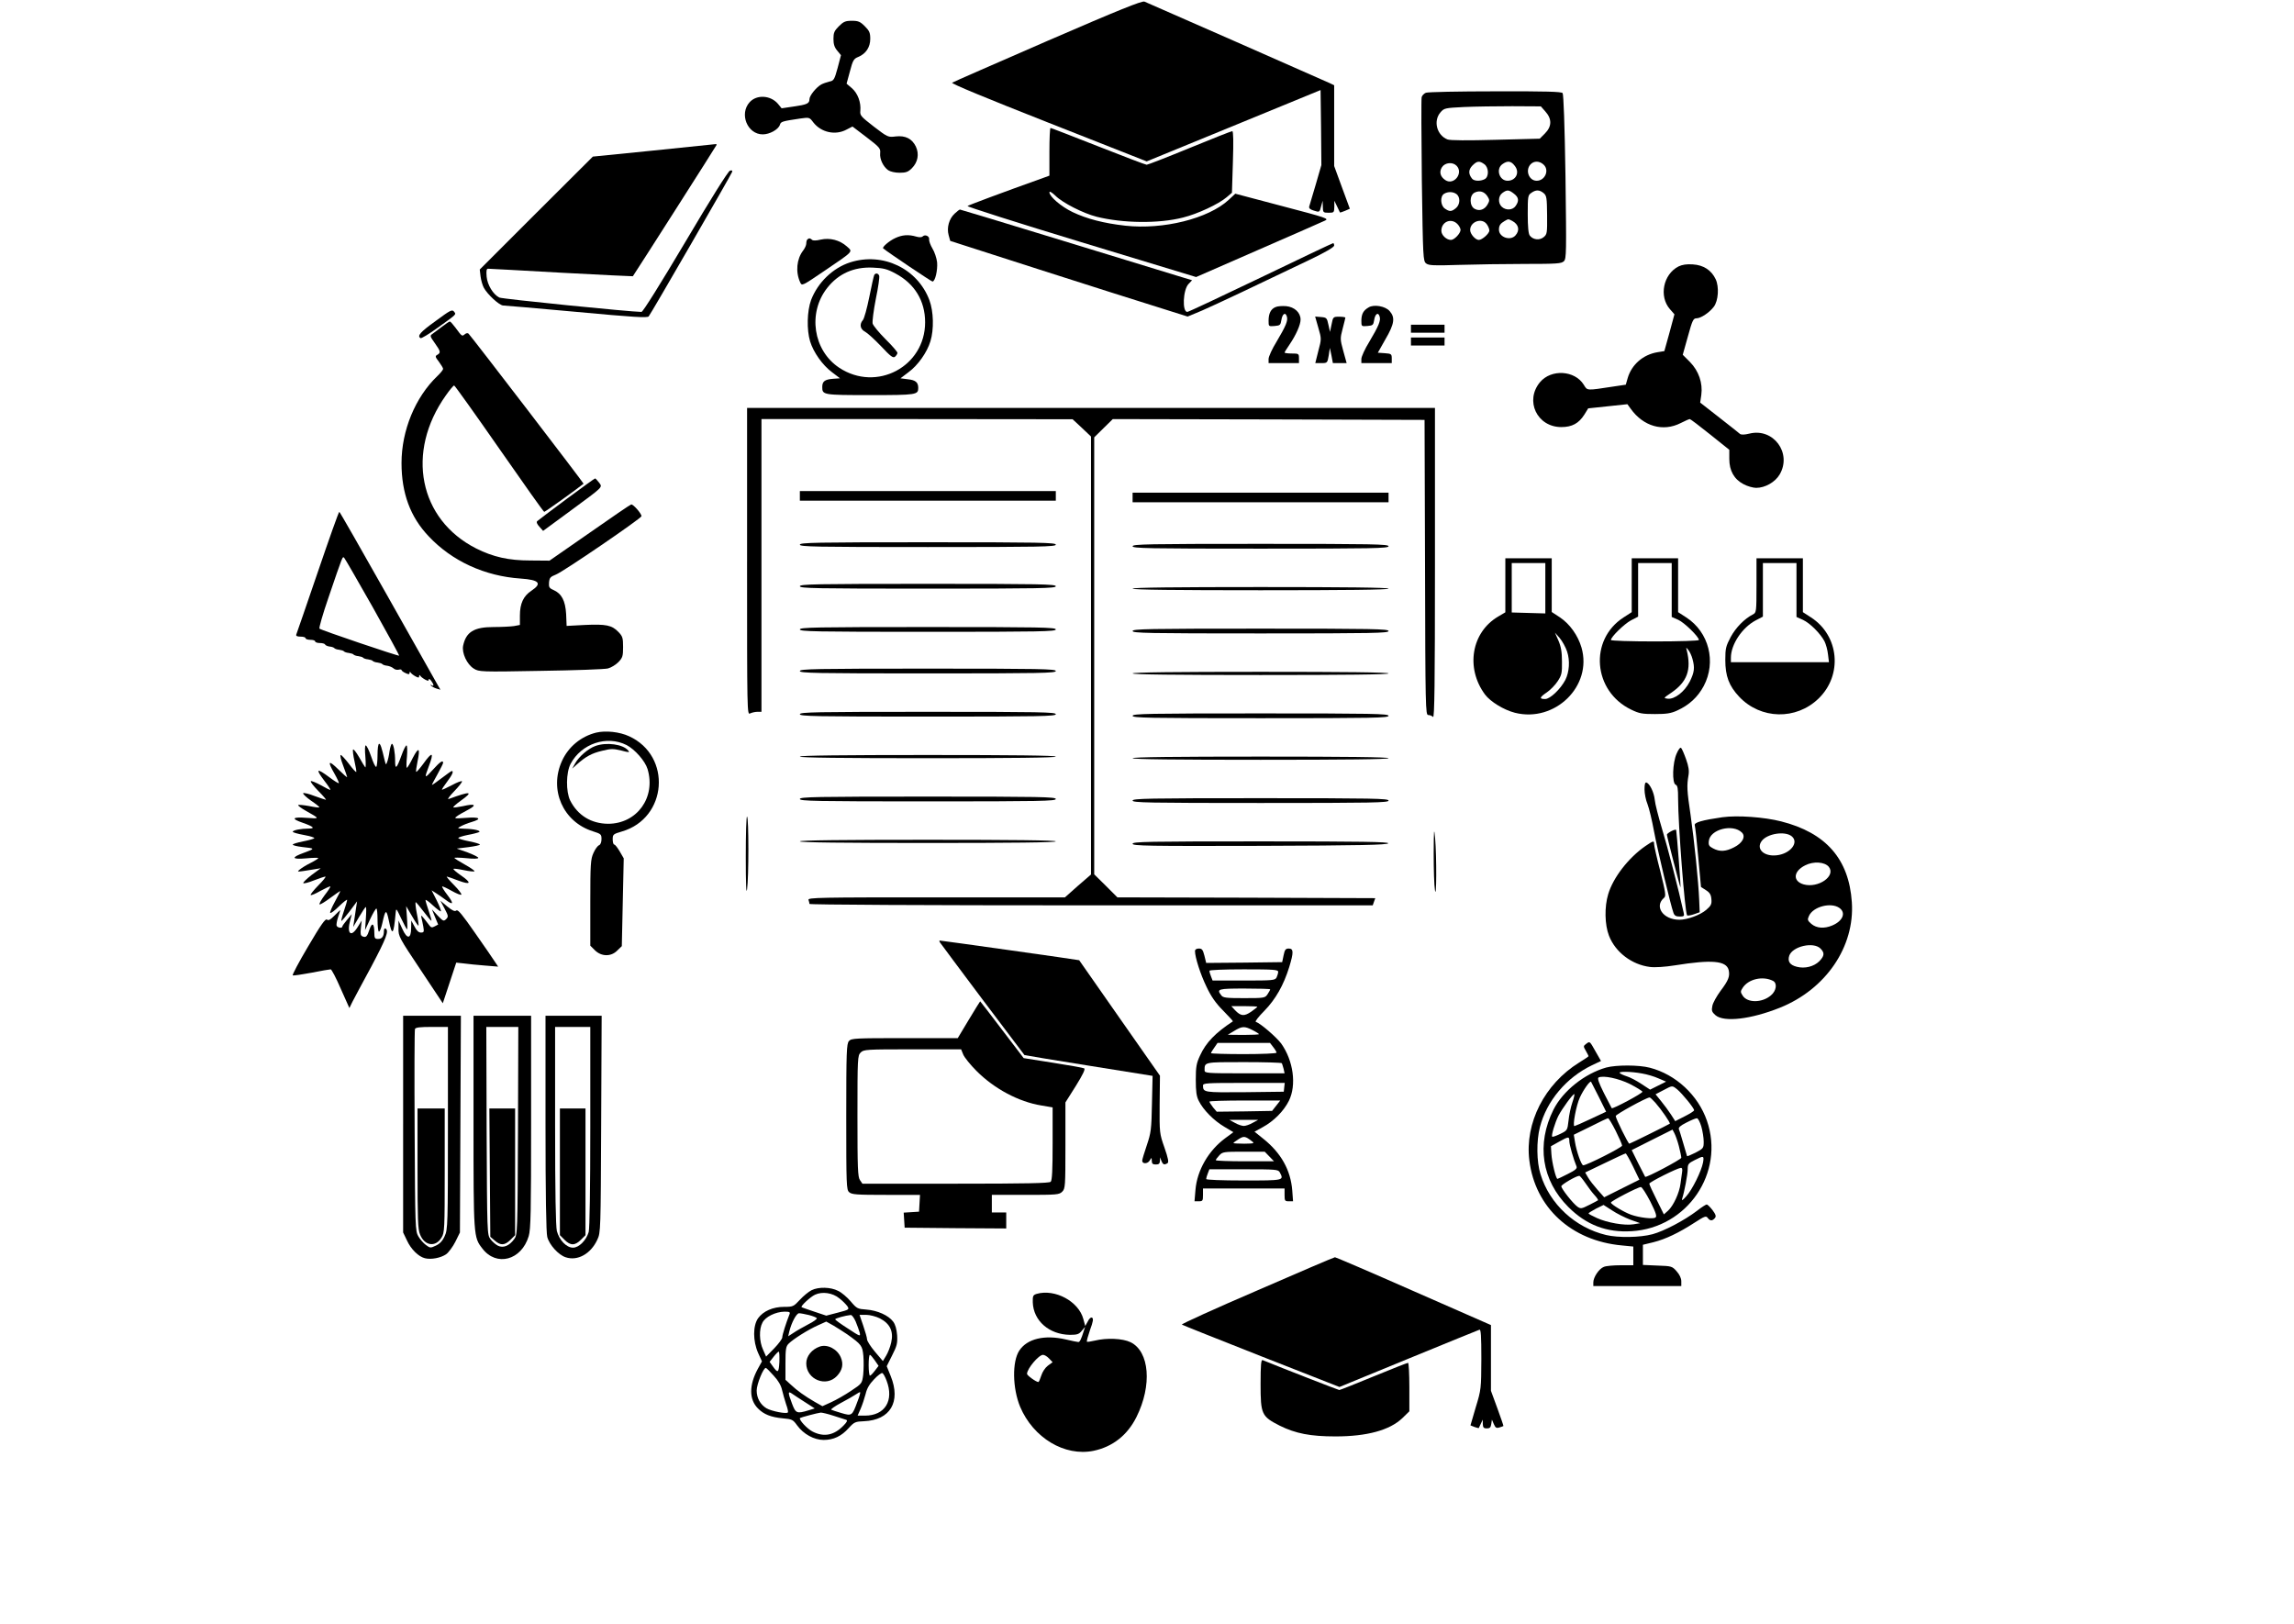
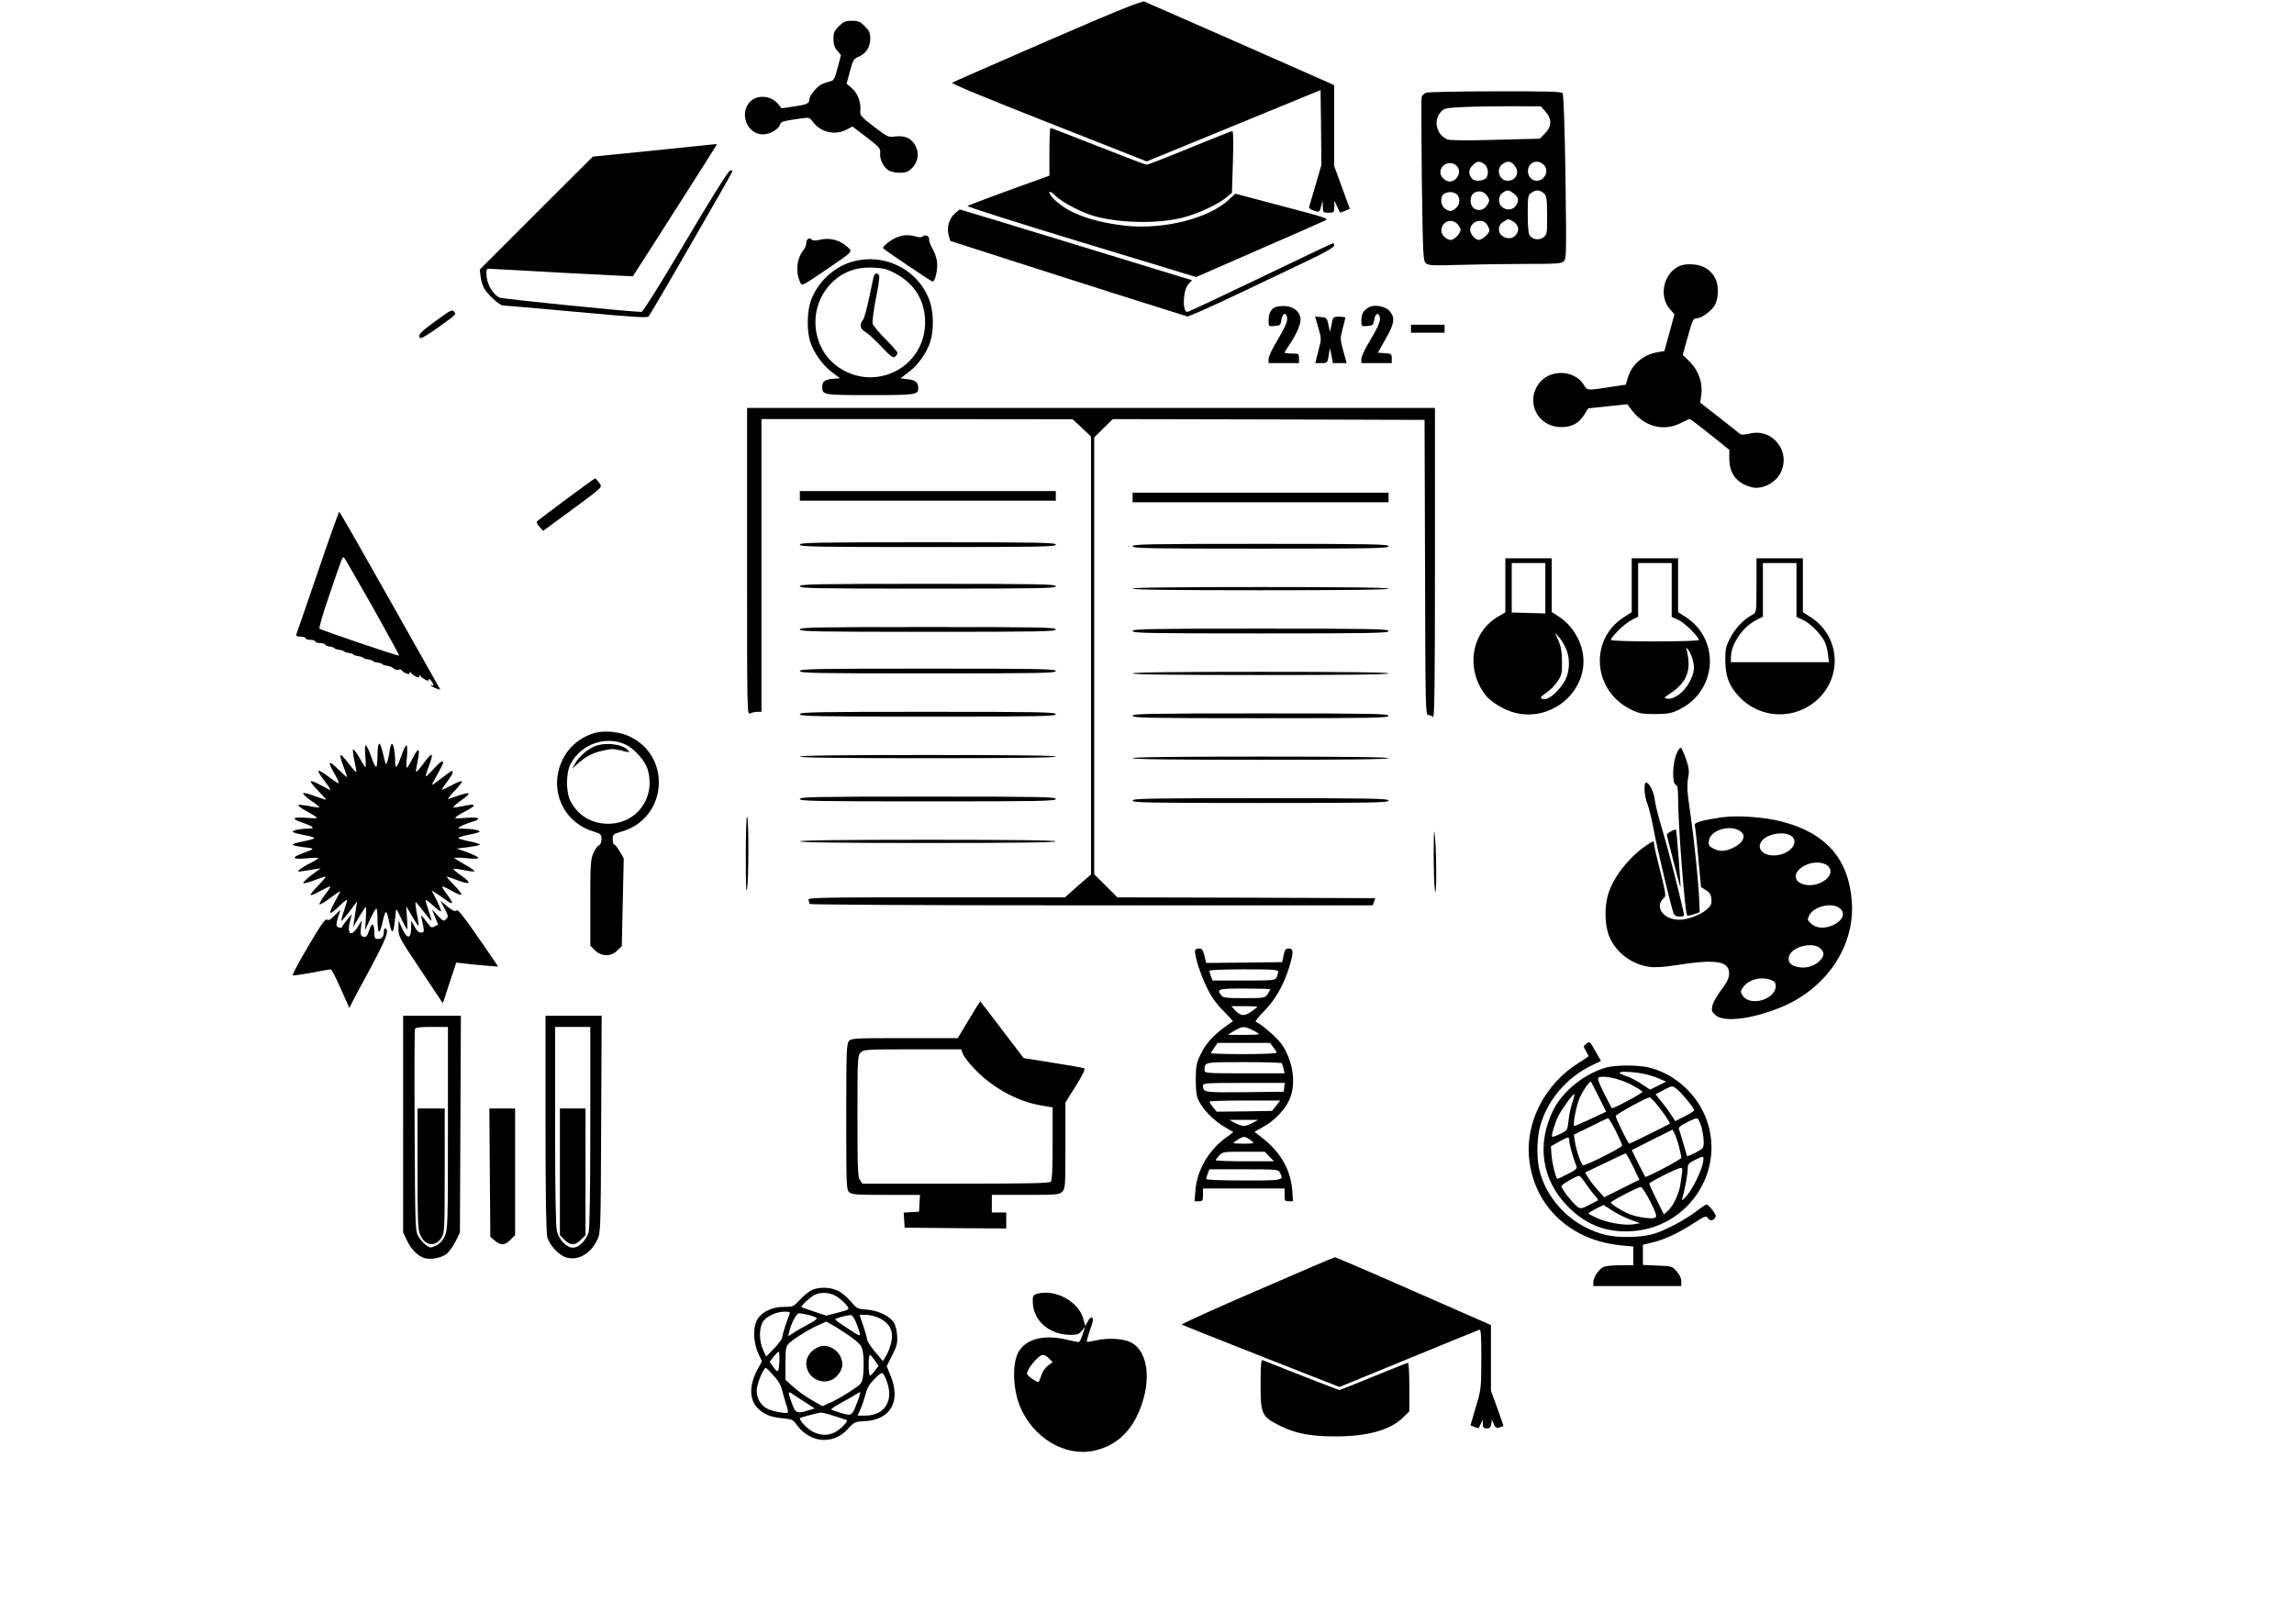
<svg xmlns="http://www.w3.org/2000/svg" version="1.0" width="1434pt" height="1015pt" viewBox="0 0 1434 1015" preserveAspectRatio="xMidYMid meet">
  <g transform="translate(0,1015) scale(0.1,-0.1)" fill="#000000" stroke="none">
    <path d="M6549 9895 c-321 -140 -590 -257 -597 -262 -9 -5 206 -94 602 -250 l614 -242 544 223 543 223 3 -235 2 -234 -35 -121 c-20 -67 -38 -129 -41 -138 -3 -11 6 -19 30 -26 34 -11 35 -10 44 26 l10 36 1 -37 c1 -36 2 -38 36 -38 34 0 35 1 36 38 l0 37 17 -35 c9 -19 17 -36 18 -38 1 -2 15 3 32 10 l30 13 -49 133 -49 134 0 252 0 253 -27 13 c-51 23 -1138 502 -1159 510 -15 6 -160 -52 -605 -245z" />
    <path d="M5244 9986 c-29 -29 -34 -41 -34 -79 0 -33 6 -53 24 -74 l23 -28 -21 -80 c-20 -73 -24 -80 -52 -85 -16 -4 -39 -12 -50 -18 -31 -17 -74 -70 -74 -92 0 -27 -15 -34 -99 -46 l-75 -11 -23 28 c-46 54 -133 59 -177 10 -66 -73 -14 -201 82 -201 43 0 97 30 107 59 6 21 13 23 127 40 57 8 58 8 82 -24 49 -63 138 -83 208 -45 l37 19 88 -67 c81 -62 88 -70 85 -99 -4 -37 19 -85 50 -107 13 -9 43 -16 71 -16 40 0 54 5 77 28 38 38 47 89 25 136 -24 49 -65 70 -126 63 -47 -6 -50 -5 -136 61 -81 63 -88 70 -85 99 5 53 -16 109 -52 141 l-34 29 21 77 c18 69 24 79 52 90 48 20 75 61 75 113 0 38 -5 50 -34 79 -29 29 -41 34 -81 34 -40 0 -52 -5 -81 -34z" />
    <path d="M8913 9570 c-12 -5 -23 -17 -26 -27 -3 -10 -2 -244 1 -521 7 -488 8 -504 27 -519 17 -13 48 -14 205 -9 102 3 287 6 412 6 201 0 229 2 244 17 16 16 16 53 10 528 -5 325 -12 515 -18 523 -8 9 -104 12 -422 11 -226 0 -421 -4 -433 -9z m748 -118 c41 -46 40 -93 -4 -137 l-32 -32 -275 -7 c-178 -5 -284 -4 -301 2 -67 26 -91 115 -45 169 23 27 28 28 148 34 67 3 203 5 301 5 l179 -1 29 -33z m-383 -328 c29 -20 31 -79 3 -94 -27 -14 -66 -13 -79 3 -24 30 -23 56 2 82 29 29 43 31 74 9z m191 -11 c33 -41 7 -93 -45 -93 -52 0 -75 74 -32 104 32 23 54 20 77 -11z m182 6 c35 -35 6 -99 -45 -99 -48 0 -73 64 -39 102 22 24 58 23 84 -3z m-546 -5 c45 -46 -17 -125 -70 -90 -32 21 -40 52 -21 81 19 29 66 34 91 9z m193 -191 c14 -22 14 -28 1 -51 -18 -32 -50 -44 -80 -28 -34 17 -35 85 -1 102 31 15 60 7 80 -23z m166 16 c30 -23 33 -45 10 -77 -18 -26 -60 -29 -86 -5 -25 23 -23 68 4 87 29 21 40 20 72 -5z m185 4 c19 -16 21 -29 22 -138 1 -113 0 -120 -22 -138 -26 -21 -66 -16 -86 10 -9 11 -13 56 -13 134 0 110 1 119 22 133 29 21 51 20 77 -1z m-545 -6 c26 -19 24 -67 -4 -89 -27 -22 -39 -22 -68 -2 -28 19 -31 78 -4 93 24 14 55 13 76 -2z m349 -168 c41 -22 49 -59 20 -91 -32 -36 -103 -11 -103 36 0 26 9 39 35 54 25 14 22 14 48 1z m-343 -19 c11 -11 20 -28 20 -37 0 -22 -39 -63 -60 -63 -28 0 -60 30 -60 57 0 57 61 82 100 43z m184 -2 c9 -12 16 -30 16 -39 0 -19 -45 -59 -66 -59 -21 0 -54 37 -54 62 0 53 74 79 104 36z" />
    <path d="M6560 9201 l0 -149 -27 -10 c-291 -104 -479 -175 -485 -180 -4 -4 316 -106 711 -226 l718 -218 389 170 c214 93 402 176 417 183 26 12 9 18 -266 90 l-295 78 -42 -39 c-127 -117 -409 -187 -645 -161 -135 15 -242 43 -330 85 -71 34 -145 97 -145 124 0 8 15 0 38 -22 44 -44 174 -110 257 -131 164 -41 389 -44 540 -5 90 22 223 84 273 127 l33 28 6 193 c4 126 3 192 -4 192 -6 0 -125 -47 -266 -105 -141 -58 -262 -105 -269 -105 -7 0 -143 52 -303 115 -160 63 -294 115 -298 115 -4 0 -7 -67 -7 -149z" />
    <path d="M4085 9209 l-379 -38 -354 -353 -353 -353 5 -43 c3 -23 12 -55 20 -70 22 -42 98 -112 122 -112 12 0 219 -18 460 -40 356 -33 440 -38 449 -28 13 14 512 879 521 902 4 10 0 13 -13 9 -11 -3 -119 -175 -278 -444 -158 -266 -266 -439 -275 -439 -64 0 -873 81 -889 90 -39 20 -74 79 -79 130 -3 38 -1 50 9 50 8 0 214 -11 459 -25 244 -13 445 -23 446 -22 28 41 524 819 524 822 0 3 -3 4 -7 4 -5 -1 -179 -19 -388 -40z" />
    <path d="M5968 8815 c-35 -32 -51 -88 -38 -135 l10 -36 557 -179 c307 -98 641 -205 743 -236 l184 -58 91 38 c87 38 337 156 668 315 101 48 157 81 157 91 0 8 -3 15 -6 15 -4 0 -208 -97 -453 -215 -246 -118 -452 -215 -459 -215 -33 0 -27 137 7 174 l23 24 -89 27 c-48 15 -373 114 -722 221 -349 107 -637 194 -640 194 -4 0 -18 -11 -33 -25z" />
    <path d="M5595 8661 c-37 -17 -83 -57 -74 -64 30 -25 301 -207 308 -207 17 0 33 71 29 120 -3 26 -16 65 -29 86 -13 22 -22 47 -21 57 4 20 -25 34 -40 19 -6 -6 -21 -7 -41 -1 -48 14 -88 11 -132 -10z" />
    <path d="M5047 8653 c-4 -3 -7 -15 -7 -26 0 -10 -9 -30 -20 -44 -40 -52 -48 -133 -18 -198 11 -24 12 -23 152 72 187 127 178 118 139 153 -44 39 -105 55 -163 42 -28 -7 -49 -7 -54 -1 -12 11 -20 11 -29 2z" />
    <path d="M5315 8510 c-109 -35 -203 -126 -245 -236 -25 -69 -28 -185 -6 -258 21 -69 78 -149 137 -193 l50 -38 -43 -3 c-52 -4 -68 -16 -68 -51 0 -50 4 -51 300 -51 289 0 300 2 300 45 0 35 -17 49 -65 54 l-46 6 50 38 c59 43 116 124 137 193 23 74 20 187 -6 257 -74 198 -291 302 -495 237z m283 -70 c120 -64 185 -171 185 -305 0 -277 -304 -438 -537 -284 -163 108 -198 343 -75 499 70 89 166 132 284 127 68 -3 89 -8 143 -37z" />
    <path d="M5465 8431 c-3 -6 -17 -67 -31 -138 -14 -70 -32 -135 -40 -144 -23 -26 -17 -57 14 -73 15 -8 60 -49 100 -91 60 -64 75 -75 87 -65 8 7 15 18 15 24 0 6 -33 45 -74 85 -41 41 -77 85 -81 98 -3 14 6 83 20 155 15 71 24 136 21 144 -6 16 -22 19 -31 5z" />
    <path d="M10492 8484 c-95 -49 -123 -187 -53 -267 l28 -32 -31 -115 -32 -115 -43 -7 c-90 -15 -161 -77 -186 -161 l-12 -42 -74 -11 c-177 -27 -165 -27 -189 11 -56 90 -203 99 -273 16 -97 -116 -19 -281 133 -281 67 0 109 23 144 78 l24 39 123 13 122 13 21 -29 c79 -110 202 -145 312 -89 27 14 53 25 57 25 4 0 61 -43 127 -96 l120 -96 0 -57 c0 -74 30 -127 89 -158 24 -13 60 -23 79 -23 56 0 119 36 147 84 78 134 -40 293 -190 255 -29 -7 -49 -8 -58 -2 -6 6 -65 52 -130 103 l-119 93 7 48 c10 74 -16 150 -71 206 l-45 45 32 114 c28 102 34 114 54 114 27 0 81 36 108 72 29 38 34 125 12 172 -27 57 -76 89 -143 93 -39 3 -67 -2 -90 -13z" />
    <path d="M7973 8230 c-29 -12 -43 -40 -43 -85 0 -36 0 -36 38 -33 34 3 37 6 42 37 6 39 25 52 34 23 9 -26 -6 -60 -64 -158 -28 -45 -50 -94 -50 -108 l0 -26 95 0 95 0 0 30 c0 29 -2 30 -45 30 -25 0 -45 3 -45 6 0 3 14 25 31 50 40 59 69 123 69 156 0 44 -38 79 -90 84 -25 2 -55 0 -67 -6z" />
    <path d="M8555 8228 c-33 -19 -44 -41 -45 -81 0 -38 0 -38 38 -35 34 3 37 6 42 37 6 39 25 52 34 23 9 -26 -6 -60 -64 -158 -28 -45 -50 -94 -50 -108 l0 -26 95 0 95 0 0 29 c0 28 -3 30 -44 33 l-43 3 48 85 c56 96 61 135 26 175 -26 31 -99 44 -132 23z" />
    <path d="M2723 8143 c-96 -69 -117 -93 -94 -107 5 -3 53 26 107 65 124 89 116 82 102 101 -12 15 -24 8 -115 -59z" />
    <path d="M8241 8101 c20 -69 20 -70 0 -145 l-19 -76 38 0 c37 0 38 1 46 48 l7 47 10 -47 9 -48 43 0 43 0 -21 76 c-20 73 -20 78 -4 139 9 35 17 66 17 69 0 3 -17 6 -38 6 -38 0 -39 -1 -48 -47 l-10 -48 -10 45 c-9 43 -12 45 -46 48 l-37 3 20 -70z" />
-     <path d="M2765 8109 c-22 -17 -49 -37 -60 -45 -19 -13 -18 -15 13 -59 37 -52 38 -60 16 -73 -15 -8 -14 -13 10 -44 14 -19 26 -39 26 -44 0 -6 -16 -26 -36 -45 -138 -132 -224 -340 -224 -544 0 -188 55 -337 169 -457 146 -156 352 -250 576 -265 116 -8 136 -30 67 -76 -50 -33 -72 -80 -72 -155 l0 -59 -37 -7 c-21 -3 -78 -6 -128 -6 -122 0 -172 -31 -190 -117 -9 -45 24 -117 67 -143 32 -20 41 -21 418 -14 212 3 401 10 420 15 20 5 49 23 65 39 27 28 30 38 30 95 0 57 -3 67 -29 94 -41 43 -78 50 -210 44 l-114 -6 -3 74 c-5 84 -28 128 -80 151 -26 11 -29 18 -27 47 3 29 8 35 43 49 45 17 535 352 535 365 0 17 -54 78 -65 73 -7 -2 -124 -82 -261 -178 l-249 -173 -120 1 c-136 0 -232 22 -338 75 -358 181 -442 602 -190 957 24 34 47 62 52 62 4 0 131 -178 282 -395 151 -217 277 -395 281 -395 6 0 203 141 246 176 3 2 -693 910 -719 938 -5 5 -15 4 -24 -4 -17 -14 -17 -14 -59 43 -15 20 -30 37 -34 37 -4 0 -25 -14 -47 -31z" />
    <path d="M8820 8095 l0 -25 105 0 105 0 0 25 0 25 -105 0 -105 0 0 -25z" />
-     <path d="M8820 8015 l0 -25 105 0 105 0 0 25 0 25 -105 0 -105 0 0 -25z" />
    <path d="M4670 6640 c0 -947 0 -961 19 -950 11 5 31 10 45 10 l26 0 0 915 0 915 973 0 972 -1 58 -54 57 -54 0 -1369 0 -1369 -82 -71 -81 -72 -805 0 c-729 0 -804 -1 -798 -16 3 -9 6 -20 6 -25 0 -5 698 -9 1760 -9 l1761 0 8 23 8 22 -806 3 -806 2 -72 72 -73 72 0 1366 0 1366 58 57 58 57 974 -2 975 -3 3 -922 c2 -880 3 -923 20 -923 10 0 23 -5 30 -12 9 -9 12 204 12 960 l0 972 -2150 0 -2150 0 0 -960z" />
    <path d="M3541 7030 c-95 -71 -178 -133 -183 -138 -6 -6 -1 -19 14 -35 l23 -26 170 125 c213 157 202 146 179 178 -11 14 -21 25 -24 25 -3 0 -83 -58 -179 -129z" />
    <path d="M5000 7050 l0 -30 800 0 800 0 0 30 0 30 -800 0 -800 0 0 -30z" />
    <path d="M7080 7040 l0 -30 800 0 800 0 0 30 0 30 -800 0 -800 0 0 -30z" />
    <path d="M1986 6572 c-71 -207 -131 -383 -134 -389 -3 -9 6 -13 27 -13 17 0 31 -4 31 -10 0 -5 14 -10 30 -10 17 0 30 -4 30 -10 0 -5 13 -10 29 -10 16 0 31 -4 33 -9 2 -5 14 -11 28 -13 14 -1 27 -6 30 -10 3 -4 17 -9 30 -10 14 -2 27 -6 30 -10 3 -4 17 -9 30 -10 14 -2 27 -6 30 -10 3 -4 17 -9 30 -10 14 -2 27 -6 30 -10 3 -4 17 -9 30 -10 14 -2 27 -6 30 -10 3 -4 17 -9 30 -10 14 -2 27 -6 30 -10 3 -4 17 -9 30 -10 14 -2 31 -9 39 -16 8 -8 22 -11 32 -9 11 3 19 2 19 -2 0 -4 11 -13 25 -19 19 -9 25 -9 25 1 0 8 3 9 8 1 4 -6 17 -16 30 -23 17 -9 22 -9 22 1 0 9 3 10 8 2 4 -6 17 -16 30 -23 17 -9 22 -9 22 1 0 6 7 3 15 -8 18 -24 19 -38 3 -28 -9 5 -10 4 -3 -3 6 -6 21 -14 34 -18 l24 -7 -19 33 c-11 19 -152 269 -314 557 -162 287 -296 522 -299 522 -4 0 -64 -170 -135 -378z m344 -218 c92 -164 167 -301 165 -303 -5 -4 -487 159 -498 169 -4 4 21 92 57 196 91 267 87 257 98 246 5 -5 85 -144 178 -308z" />
    <path d="M5000 6745 c0 -13 96 -15 800 -15 704 0 800 2 800 15 0 13 -96 15 -800 15 -704 0 -800 -2 -800 -15z" />
    <path d="M7080 6735 c0 -13 96 -15 800 -15 704 0 800 2 800 15 0 13 -96 15 -800 15 -704 0 -800 -2 -800 -15z" />
    <path d="M9410 6491 l0 -169 -44 -26 c-168 -98 -206 -322 -83 -488 34 -45 117 -96 187 -114 250 -63 486 167 416 408 -22 75 -72 146 -134 188 l-52 34 0 168 0 168 -145 0 -145 0 0 -169z m250 -18 l0 -158 -105 3 -105 3 0 155 0 154 105 0 105 0 0 -157z m136 -396 c19 -57 14 -128 -11 -178 -31 -58 -95 -119 -126 -119 -39 0 -36 10 11 42 22 15 52 46 67 69 25 38 28 51 27 123 0 60 -6 94 -22 131 l-22 50 30 -34 c16 -19 37 -57 46 -84z" />
    <path d="M10200 6492 l0 -169 -51 -33 c-217 -140 -191 -461 47 -576 51 -25 70 -28 149 -28 72 0 100 4 139 22 75 34 129 84 166 153 80 151 33 337 -109 429 l-51 33 0 169 0 168 -145 0 -145 0 0 -168z m250 -30 l0 -169 41 -18 c38 -17 129 -106 129 -126 0 -5 -121 -9 -275 -9 -151 0 -275 4 -275 9 0 19 82 99 124 122 l46 24 0 167 0 168 105 0 105 0 0 -168z m130 -432 c15 -55 12 -82 -17 -141 -33 -64 -95 -112 -138 -107 -28 3 -27 4 22 37 100 68 127 144 97 266 -5 20 -5 20 11 0 8 -10 20 -35 25 -55z" />
    <path d="M10980 6490 c0 -165 -1 -170 -22 -181 -53 -27 -107 -82 -139 -141 -30 -57 -34 -71 -34 -143 0 -102 23 -163 87 -231 134 -142 356 -147 496 -11 152 147 129 393 -47 507 l-51 33 0 169 0 168 -145 0 -145 0 0 -170z m250 -28 l0 -169 40 -18 c44 -20 109 -85 135 -134 9 -18 19 -54 22 -82 l6 -49 -307 0 -306 0 0 28 c0 83 70 188 154 233 l46 24 0 167 0 168 105 0 105 0 0 -168z" />
    <path d="M5000 6485 c0 -13 96 -15 800 -15 704 0 800 2 800 15 0 13 -96 15 -800 15 -704 0 -800 -2 -800 -15z" />
    <path d="M7080 6470 c0 -7 273 -10 800 -10 527 0 800 3 800 10 0 7 -273 10 -800 10 -527 0 -800 -3 -800 -10z" />
    <path d="M5000 6215 c0 -13 96 -15 800 -15 704 0 800 2 800 15 0 13 -96 15 -800 15 -704 0 -800 -2 -800 -15z" />
    <path d="M7080 6205 c0 -13 96 -15 800 -15 704 0 800 2 800 15 0 13 -96 15 -800 15 -704 0 -800 -2 -800 -15z" />
    <path d="M5000 5955 c0 -13 96 -15 800 -15 704 0 800 2 800 15 0 13 -96 15 -800 15 -704 0 -800 -2 -800 -15z" />
    <path d="M7080 5940 c0 -7 273 -10 800 -10 527 0 800 3 800 10 0 7 -273 10 -800 10 -527 0 -800 -3 -800 -10z" />
    <path d="M5000 5685 c0 -13 96 -15 800 -15 704 0 800 2 800 15 0 13 -96 15 -800 15 -704 0 -800 -2 -800 -15z" />
    <path d="M7080 5675 c0 -13 96 -15 800 -15 704 0 800 2 800 15 0 13 -96 15 -800 15 -704 0 -800 -2 -800 -15z" />
    <path d="M3727 5570 c-96 -24 -174 -89 -214 -177 -82 -180 6 -381 193 -440 51 -16 54 -19 54 -49 0 -19 -6 -34 -15 -38 -9 -3 -25 -25 -35 -48 -18 -39 -20 -68 -20 -311 l0 -269 29 -29 c41 -40 101 -41 140 -1 l28 27 6 275 6 274 -25 43 c-14 24 -29 43 -34 43 -6 0 -10 15 -10 33 0 30 3 33 58 49 284 83 313 472 45 595 -60 28 -147 37 -206 23z m190 -78 c52 -27 116 -100 131 -150 53 -177 -66 -342 -247 -342 -106 1 -190 53 -237 146 -27 56 -26 174 3 229 67 126 226 180 350 117z" />
    <path d="M3721 5486 c-44 -16 -101 -65 -125 -107 l-19 -34 29 26 c55 49 93 70 157 85 56 14 70 14 120 2 50 -13 55 -13 44 0 -32 39 -136 54 -206 28z" />
    <path d="M2360 5431 c0 -39 -4 -72 -8 -75 -5 -3 -19 26 -32 65 -13 38 -28 69 -34 69 -5 0 -6 -29 -2 -72 3 -39 3 -69 -1 -65 -3 4 -21 32 -38 63 -18 31 -35 53 -38 48 -3 -5 1 -38 9 -73 8 -35 13 -65 11 -67 -2 -3 -23 20 -46 51 -23 30 -46 55 -51 55 -6 0 1 -30 15 -66 14 -37 25 -69 25 -72 0 -4 -25 18 -55 48 -62 61 -70 53 -24 -27 17 -30 29 -56 27 -59 -3 -2 -29 14 -58 36 -82 61 -90 55 -31 -23 22 -28 38 -53 36 -55 -1 -2 -28 11 -59 29 -32 17 -60 29 -63 25 -4 -4 18 -31 47 -61 30 -30 51 -55 47 -55 -3 0 -36 11 -72 24 -35 14 -67 21 -70 17 -2 -5 20 -26 50 -47 30 -20 53 -39 51 -41 -2 -3 -32 1 -65 8 -34 6 -64 9 -67 6 -3 -3 18 -19 48 -36 89 -50 89 -50 6 -44 -92 7 -101 -5 -25 -31 68 -24 80 -36 35 -36 -46 0 -98 -10 -98 -20 0 -4 31 -13 70 -20 38 -7 67 -16 65 -20 -3 -4 -34 -13 -70 -20 -36 -7 -65 -16 -65 -20 0 -5 26 -11 58 -15 83 -9 83 -10 15 -35 -86 -31 -81 -44 12 -36 41 4 75 4 75 2 0 -3 -21 -17 -47 -30 -27 -13 -57 -32 -68 -41 -22 -18 -24 -18 93 1 l37 6 -57 -42 c-31 -24 -55 -47 -52 -51 2 -4 32 3 66 17 34 13 66 24 72 24 6 0 -14 -25 -44 -55 -29 -30 -51 -57 -48 -60 3 -4 31 8 62 26 32 17 59 30 61 27 2 -2 -14 -27 -36 -55 -21 -29 -36 -54 -31 -57 4 -2 34 16 66 40 33 24 61 44 63 44 2 0 -13 -29 -33 -66 -20 -36 -33 -68 -30 -71 4 -4 29 15 56 42 28 27 50 44 50 39 0 -6 -9 -37 -20 -69 -11 -32 -18 -60 -16 -62 2 -2 25 25 51 59 l47 63 -6 -40 c-3 -22 -9 -58 -12 -80 l-6 -40 37 63 c20 34 39 62 42 62 3 0 3 -33 0 -72 l-5 -73 31 67 c18 38 35 68 40 68 4 0 7 -31 7 -69 0 -39 4 -72 8 -75 5 -3 15 20 22 52 19 87 25 91 40 20 21 -104 31 -94 43 42 3 35 3 35 35 -32 18 -38 34 -68 37 -68 2 0 2 33 -1 73 l-5 72 37 -63 c20 -35 38 -61 40 -59 2 2 -2 36 -10 75 -8 40 -11 72 -7 72 3 -1 26 -28 50 -60 25 -33 46 -58 48 -56 2 1 -6 29 -17 61 -11 32 -20 62 -20 68 0 5 21 -9 46 -33 25 -23 48 -40 50 -37 3 3 -9 33 -26 68 l-32 63 28 -18 c16 -10 44 -30 62 -43 47 -35 50 -22 8 33 -20 26 -34 49 -32 52 3 2 29 -10 59 -27 30 -17 57 -28 61 -24 3 4 -17 31 -46 60 -29 29 -49 53 -45 53 3 0 36 -11 72 -25 80 -30 86 -15 14 34 -27 19 -47 36 -44 39 2 3 32 -1 65 -8 33 -7 63 -10 66 -7 3 3 -24 22 -60 42 -36 20 -66 39 -66 42 0 2 34 2 75 -2 45 -5 75 -4 75 2 0 5 -30 20 -67 34 l-68 24 73 9 c39 5 72 12 72 16 0 4 -29 13 -65 20 -36 7 -67 16 -70 20 -3 4 23 13 58 20 34 6 66 15 72 18 14 9 -32 20 -90 21 -48 2 -49 2 -25 15 14 8 44 20 68 27 68 20 51 33 -35 26 -71 -5 -76 -4 -58 9 11 9 43 27 70 41 59 31 45 41 -32 23 -30 -6 -57 -10 -59 -7 -3 2 18 21 46 41 83 59 64 62 -75 11 -11 -5 4 17 34 48 30 31 52 59 49 63 -4 3 -33 -8 -64 -25 -32 -17 -59 -29 -61 -28 -2 2 13 25 32 50 32 42 43 67 29 67 -3 0 -32 -21 -65 -46 -32 -25 -59 -43 -59 -41 0 3 16 33 35 67 19 34 35 66 35 71 0 20 -20 6 -64 -43 -52 -58 -55 -56 -26 20 35 91 23 97 -34 17 -22 -30 -42 -53 -44 -50 -3 2 1 31 8 64 18 86 8 95 -29 24 -17 -35 -34 -63 -38 -63 -3 0 -3 32 1 70 3 39 2 70 -3 70 -5 0 -19 -28 -31 -62 -30 -83 -40 -92 -40 -36 0 55 -10 108 -20 108 -4 0 -11 -21 -15 -46 -3 -26 -10 -56 -15 -68 -7 -19 -8 -19 -15 9 -20 86 -27 105 -35 105 -6 0 -10 -31 -10 -69z" />
    <path d="M10481 5439 c-26 -56 -30 -186 -6 -195 12 -5 15 -24 15 -88 0 -160 42 -705 56 -728 2 -4 21 -1 42 6 l37 13 -3 74 c-5 121 -31 373 -54 534 -23 154 -24 183 -13 248 5 28 1 55 -15 100 -12 34 -26 66 -31 71 -5 6 -17 -9 -28 -35z" />
    <path d="M5000 5420 c0 -7 273 -10 800 -10 527 0 800 3 800 10 0 7 -273 10 -800 10 -527 0 -800 -3 -800 -10z" />
    <path d="M7080 5410 c0 -7 273 -10 800 -10 527 0 800 3 800 10 0 7 -273 10 -800 10 -527 0 -800 -3 -800 -10z" />
    <path d="M10280 5215 c0 -25 8 -67 19 -93 10 -26 28 -101 40 -167 22 -117 105 -467 122 -512 6 -17 16 -23 39 -23 26 0 30 3 25 23 -29 134 -103 420 -136 527 -22 74 -43 155 -45 180 -5 47 -31 101 -52 108 -8 2 -12 -10 -12 -43z" />
    <path d="M5000 5155 c0 -13 96 -15 800 -15 704 0 800 2 800 15 0 13 -96 15 -800 15 -704 0 -800 -2 -800 -15z" />
    <path d="M7080 5145 c0 -13 96 -15 800 -15 704 0 800 2 800 15 0 13 -96 15 -800 15 -704 0 -800 -2 -800 -15z" />
    <path d="M4662 4793 c0 -169 3 -239 8 -203 11 74 11 448 0 455 -5 3 -8 -111 -8 -252z" />
    <path d="M10767 5041 c-125 -18 -178 -33 -173 -50 3 -9 13 -99 22 -201 l17 -185 31 -20 c24 -15 32 -29 34 -56 3 -31 -2 -41 -32 -67 -37 -32 -118 -62 -168 -62 -102 0 -160 84 -95 138 12 10 8 35 -24 164 -22 84 -39 160 -39 170 0 24 -4 23 -54 -11 -106 -73 -202 -197 -233 -301 -24 -79 -22 -191 5 -260 40 -103 143 -181 256 -195 30 -4 94 0 156 10 231 37 321 29 336 -29 9 -39 -1 -65 -51 -131 -24 -33 -48 -75 -51 -94 -6 -29 -3 -38 20 -58 53 -45 222 -25 402 47 287 115 469 381 450 660 -18 270 -162 434 -442 505 -106 27 -273 39 -367 26z m122 -96 c25 -25 3 -66 -49 -92 -52 -27 -90 -29 -131 -7 -25 13 -30 20 -27 46 7 73 150 110 207 53z m311 -23 c48 -39 -9 -110 -94 -119 -80 -9 -131 40 -93 90 35 46 145 63 187 29z m232 -191 c46 -58 -66 -135 -157 -110 -70 20 -65 82 9 119 52 27 122 22 148 -9z m66 -257 c43 -30 22 -82 -45 -110 -50 -21 -98 -17 -130 10 -24 21 -26 26 -15 50 26 58 137 87 190 50z m-118 -254 c27 -27 25 -46 -8 -80 -34 -33 -90 -47 -140 -34 -44 11 -59 34 -47 70 21 58 151 88 195 44z m-297 -202 c28 -14 22 -62 -13 -91 -55 -47 -146 -48 -176 -2 -15 23 -15 27 0 50 36 55 126 75 189 43z" />
    <path d="M8962 4815 c0 -99 3 -202 8 -230 10 -67 11 208 1 325 -7 72 -8 57 -9 -95z" />
    <path d="M10448 4954 c-16 -8 -28 -18 -28 -22 0 -11 83 -332 85 -330 3 4 -24 349 -27 359 -2 4 -15 1 -30 -7z" />
    <path d="M5000 4890 c0 -7 273 -10 800 -10 527 0 800 3 800 10 0 7 -273 10 -800 10 -527 0 -800 -3 -800 -10z" />
-     <path d="M7080 4875 c0 -13 93 -15 797 -13 626 2 797 6 801 16 3 9 -161 12 -797 12 -707 0 -801 -2 -801 -15z" />
    <path d="M2779 4470 c24 -46 25 -50 10 -66 -16 -15 -19 -13 -53 22 l-36 39 19 -47 20 -48 -21 -11 c-18 -10 -24 -8 -35 7 -46 61 -54 69 -49 49 3 -11 8 -37 12 -57 6 -34 4 -38 -15 -38 -14 0 -27 12 -40 38 l-20 37 -1 -46 c0 -70 -25 -73 -55 -6 l-24 52 0 -50 c-1 -48 5 -59 138 -258 l139 -209 42 127 42 127 47 -5 c25 -4 84 -9 130 -13 l85 -7 -20 30 c-10 16 -66 97 -124 180 -79 114 -108 149 -117 141 -10 -8 -25 -1 -57 25 l-43 36 26 -49z" />
    <path d="M2090 4425 c-25 -25 -37 -32 -46 -24 -10 8 -38 -32 -118 -168 -58 -98 -101 -179 -96 -181 5 -2 59 6 118 17 60 12 113 21 119 21 6 0 34 -54 63 -121 l54 -121 19 39 c11 21 64 121 119 222 93 176 111 222 88 236 -5 3 -10 -3 -10 -14 0 -35 -12 -51 -36 -51 -21 0 -24 5 -24 38 0 59 -14 69 -30 22 -15 -46 -22 -53 -44 -44 -12 5 -14 16 -10 52 l5 47 -26 -42 c-42 -67 -69 -39 -45 47 l9 35 -29 -35 c-16 -19 -30 -38 -30 -42 0 -13 -30 -9 -36 5 -2 7 2 32 10 55 8 23 14 42 13 42 -2 0 -18 -16 -37 -35z" />
-     <path d="M5876 4258 c4 -7 125 -168 267 -358 143 -190 261 -346 261 -346 1 -1 181 -31 401 -66 l400 -64 -4 -174 c-3 -160 -6 -182 -32 -259 -16 -47 -29 -90 -29 -97 0 -22 34 -21 47 1 12 20 12 20 13 -2 0 -18 6 -23 25 -23 19 0 25 5 26 23 l0 22 9 -22 c10 -25 18 -27 38 -15 9 6 5 29 -19 98 -31 88 -31 92 -30 269 l2 180 -252 360 c-138 198 -252 361 -253 362 -1 2 -861 123 -872 123 -3 0 -2 -6 2 -12z" />
    <path d="M7470 4204 c0 -38 34 -145 72 -223 28 -60 58 -103 104 -149 35 -36 63 -66 61 -67 -109 -72 -168 -132 -205 -213 -23 -49 -27 -70 -27 -152 0 -73 4 -104 19 -133 28 -56 93 -122 159 -161 l57 -34 -50 -37 c-105 -77 -177 -201 -187 -324 l-6 -71 27 0 c24 0 26 3 26 40 l0 40 255 0 255 0 0 -40 c0 -37 2 -40 26 -40 l27 0 -5 68 c-10 127 -70 234 -180 322 l-56 45 51 28 c70 38 132 101 164 165 49 99 28 251 -48 358 -30 40 -129 126 -159 136 -6 2 18 33 54 69 70 72 120 160 155 273 28 92 28 116 -3 116 -19 0 -25 -7 -32 -42 l-9 -43 -237 -3 -238 -2 -11 45 c-10 38 -15 45 -35 45 -15 0 -24 -6 -24 -16z m520 -130 c0 -8 -5 -24 -10 -35 -10 -18 -23 -19 -206 -19 l-194 0 -10 26 c-6 14 -10 30 -10 35 0 5 88 9 215 9 188 0 215 -2 215 -16z m-50 -109 c0 -3 -7 -17 -16 -30 -16 -24 -19 -25 -147 -25 -112 0 -132 2 -143 18 -30 39 -21 42 146 42 88 0 160 -2 160 -5z m-80 -109 c0 -2 -18 -16 -39 -31 -44 -30 -65 -28 -101 10 l-23 25 81 0 c45 0 82 -2 82 -4z m-30 -146 c22 -11 40 -23 40 -25 0 -3 -44 -5 -97 -5 l-98 1 40 24 c49 30 64 31 115 5z m129 -106 c12 -15 21 -31 21 -35 0 -5 -92 -9 -205 -9 -113 0 -205 3 -205 6 0 3 9 19 21 35 l20 29 164 0 164 0 20 -26z m54 -101 c2 -5 7 -20 11 -35 l6 -28 -250 0 c-240 0 -250 1 -250 19 0 52 -5 51 245 51 129 0 236 -3 238 -7z m15 -150 l-3 -28 -244 -3 c-255 -2 -260 -2 -261 41 0 16 19 17 256 17 l255 0 -3 -27z m-50 -115 l-26 -33 -173 -3 -173 -2 -23 27 c-12 16 -22 31 -23 36 0 4 100 7 221 7 l222 0 -25 -32z m-148 -108 c-19 -11 -44 -19 -55 -19 -11 0 -36 8 -55 19 l-35 19 90 0 90 0 -35 -19z m-5 -114 c19 -14 15 -15 -47 -16 -38 0 -68 2 -68 4 0 2 14 13 32 24 33 21 42 20 83 -12z m110 -96 l29 -30 -182 0 c-100 0 -182 3 -182 7 0 4 10 17 22 30 20 22 28 23 153 23 l131 0 29 -30z m65 -99 c27 -51 28 -51 -225 -51 -139 0 -235 4 -235 9 0 5 4 21 10 35 l10 26 214 0 c203 0 216 -1 226 -19z" />
    <path d="M6056 3775 l-69 -115 -332 0 c-309 0 -333 -1 -348 -18 -15 -17 -17 -64 -17 -474 0 -428 1 -456 18 -471 16 -15 47 -17 231 -17 l212 0 -3 -52 -3 -53 -48 -3 -48 -3 3 -47 3 -47 318 -3 317 -2 0 50 0 50 -45 0 -45 0 0 55 0 55 210 0 c197 0 211 1 230 20 19 19 20 33 20 289 l0 269 65 103 c44 71 61 106 52 110 -7 4 -94 19 -195 35 l-183 29 -135 177 c-74 98 -136 178 -137 178 -1 0 -33 -52 -71 -115z m-35 -217 c7 -18 45 -65 84 -104 111 -111 263 -192 404 -215 l71 -12 0 -226 c0 -163 -3 -230 -12 -239 -9 -9 -155 -12 -594 -12 l-583 0 -15 22 c-14 19 -16 74 -16 400 0 365 1 379 20 398 19 19 33 20 324 20 l304 0 13 -32z" />
    <path d="M2520 3123 l0 -678 24 -50 c25 -55 72 -101 112 -111 39 -10 100 2 133 25 16 12 42 47 58 79 l28 57 3 678 3 677 -181 0 -180 0 0 -677z m280 -25 c0 -603 -1 -635 -20 -675 -13 -30 -30 -48 -55 -60 -34 -16 -36 -16 -63 4 -15 11 -36 35 -47 54 -19 33 -20 55 -23 658 -2 343 -1 630 2 638 4 10 31 13 106 13 l100 0 0 -632z" />
    <path d="M2610 2845 c0 -315 2 -381 16 -413 28 -71 97 -81 134 -19 19 30 20 52 20 420 l0 387 -85 0 -85 0 0 -375z" />
-     <path d="M2960 3137 c0 -719 0 -721 55 -792 88 -116 245 -74 290 77 13 44 15 150 15 715 l0 663 -180 0 -180 0 0 -663z m278 -56 c-3 -641 -3 -650 -24 -678 -31 -42 -68 -57 -101 -41 -14 7 -36 26 -47 41 -21 28 -21 37 -24 678 l-2 649 100 0 100 0 -2 -649z" />
    <path d="M3062 2819 l3 -401 28 -24 c37 -32 62 -30 98 5 l29 29 0 396 0 396 -80 0 -81 0 3 -401z" />
    <path d="M3410 3128 c0 -444 4 -686 11 -711 13 -50 71 -113 115 -127 74 -25 157 21 198 110 21 44 21 60 24 723 l3 677 -175 0 -176 0 0 -672z m280 -20 c0 -393 -4 -637 -10 -660 -15 -52 -61 -98 -98 -98 -41 0 -86 47 -101 104 -7 31 -11 235 -11 660 l0 616 110 0 110 0 0 -622z" />
    <path d="M3500 2824 l0 -396 29 -29 c37 -37 65 -37 102 0 l29 29 0 396 0 396 -80 0 -80 0 0 -396z" />
    <path d="M9915 3624 c-18 -14 -18 -15 -2 -43 9 -16 17 -31 17 -34 0 -2 -26 -20 -59 -40 -216 -134 -340 -378 -311 -611 36 -295 262 -503 578 -532 l72 -7 0 -58 0 -59 -79 0 c-44 0 -91 -4 -105 -10 -30 -11 -66 -65 -66 -97 l0 -23 275 0 275 0 0 30 c0 19 -11 42 -29 62 -28 32 -32 33 -120 36 l-91 4 0 63 0 63 66 16 c75 19 158 58 258 123 62 40 71 43 81 29 15 -20 29 -20 45 -1 9 11 6 21 -15 50 -15 19 -31 35 -36 35 -5 0 -32 -17 -60 -39 -80 -61 -208 -128 -279 -147 -78 -21 -214 -23 -290 -5 -193 46 -353 193 -410 380 -25 78 -26 208 -4 294 42 164 165 310 325 387 l57 27 -32 56 c-40 71 -37 68 -61 51z" />
    <path d="M10040 3476 c-134 -38 -270 -146 -329 -263 -108 -216 -74 -442 93 -609 112 -112 240 -161 396 -151 348 21 583 366 470 691 -55 159 -194 289 -357 331 -68 18 -210 18 -273 1z m224 -37 c31 -5 78 -19 104 -31 l47 -20 -50 -25 -50 -25 -55 36 c-30 20 -70 41 -90 47 -19 6 -39 15 -44 20 -14 12 68 11 138 -2z m-75 -66 c41 -21 76 -43 78 -48 3 -9 -186 -110 -192 -103 -1 2 -23 44 -49 95 -32 64 -42 93 -33 97 31 14 125 -6 196 -41z m-195 -80 l46 -93 -96 -45 c-53 -25 -99 -45 -102 -45 -13 0 11 130 34 179 22 48 63 106 70 98 1 -1 22 -44 48 -94z m491 46 c30 -25 105 -116 105 -130 0 -5 -27 -22 -59 -38 l-59 -30 -27 42 c-15 23 -43 61 -62 84 l-34 42 48 25 c59 31 55 31 88 5z m-656 -81 c-10 -29 -21 -80 -24 -114 -7 -60 -7 -61 -52 -83 -25 -12 -47 -20 -50 -17 -7 7 17 87 39 131 23 44 89 135 99 135 3 0 -2 -24 -12 -52z m519 -2 c37 -42 95 -126 90 -131 -6 -5 -248 -125 -253 -125 -7 0 -85 157 -85 173 0 10 189 114 211 116 4 1 20 -14 37 -33z m-248 -176 c22 -44 40 -85 40 -92 -1 -12 -221 -123 -243 -123 -12 0 -43 89 -52 148 l-7 43 104 51 c56 29 106 52 110 52 4 1 26 -35 48 -79z m535 28 c8 -28 15 -71 15 -95 0 -41 -2 -43 -51 -69 -28 -14 -52 -24 -53 -22 -1 2 -11 37 -23 78 -12 41 -24 82 -28 90 -4 11 9 23 47 42 29 15 58 27 65 27 7 1 19 -22 28 -51z m-140 -124 c8 -32 15 -64 15 -72 0 -10 -220 -127 -226 -119 -1 1 -20 39 -43 84 l-41 83 127 64 128 64 12 -23 c7 -13 20 -50 28 -81z m-685 32 c0 -22 26 -113 45 -158 5 -13 -6 -23 -54 -47 -33 -17 -63 -31 -65 -31 -10 0 -35 105 -38 155 l-3 49 50 28 c61 34 65 34 65 4z m398 -158 l40 -83 -110 -55 -110 -55 -41 46 c-23 26 -50 60 -60 78 l-18 31 123 59 c68 33 126 60 130 60 3 1 24 -36 46 -81z m438 25 c-10 -54 -68 -172 -106 -213 -21 -24 -29 -28 -25 -15 14 43 35 152 35 186 0 31 5 37 43 56 57 29 60 29 53 -14z m-131 -60 c-2 -16 -7 -48 -10 -73 -7 -57 -44 -138 -78 -169 l-26 -23 -45 91 c-25 50 -46 95 -46 101 0 10 174 97 197 99 8 1 11 -9 8 -26z m-604 -70 c18 -27 43 -60 57 -75 14 -15 24 -30 21 -32 -2 -2 -27 -15 -55 -29 -47 -24 -53 -25 -73 -11 -28 20 -101 112 -101 128 0 10 91 64 112 65 4 1 21 -20 39 -46z m405 -114 c36 -72 43 -94 32 -101 -16 -10 -98 -1 -152 18 -45 16 -126 65 -126 76 0 9 169 97 187 97 7 1 33 -40 59 -90z m-125 -114 l62 -22 -42 -7 c-56 -9 -164 10 -228 39 -29 13 -53 26 -53 29 0 3 21 16 47 30 l47 23 53 -34 c28 -19 80 -45 114 -58z" />
    <path d="M7858 2082 c-263 -113 -474 -209 -470 -213 4 -3 227 -92 496 -198 l489 -192 431 177 c237 97 437 179 444 181 9 4 12 -37 12 -183 -1 -185 -1 -191 -35 -302 l-33 -113 25 -10 c14 -5 27 -8 27 -7 1 2 7 14 13 28 l12 25 0 -27 c1 -23 6 -28 25 -28 19 0 25 6 28 28 l4 27 12 -28 c10 -23 16 -27 35 -21 12 3 23 8 25 9 1 1 -16 51 -38 111 l-40 109 0 205 0 206 -483 212 c-265 117 -487 212 -492 212 -6 0 -225 -94 -487 -208z" />
    <path d="M5073 2084 c-18 -9 -51 -36 -73 -60 -39 -42 -43 -44 -98 -44 -71 0 -131 -27 -163 -71 -33 -47 -33 -142 0 -217 l24 -53 -26 -47 c-55 -102 -55 -191 1 -247 36 -37 81 -55 156 -62 57 -5 63 -8 89 -44 40 -55 106 -91 166 -91 61 0 111 23 157 75 34 37 41 40 95 42 164 7 232 121 167 282 l-25 62 34 68 c30 59 34 75 31 126 -3 37 -11 67 -25 85 -29 39 -99 70 -167 75 -55 4 -60 6 -98 51 -22 26 -57 56 -79 66 -46 24 -122 26 -166 4z m174 -51 c20 -15 42 -38 50 -49 13 -20 11 -22 -59 -40 l-73 -19 -75 25 c-41 14 -77 26 -79 28 -9 5 55 65 84 78 45 21 110 12 152 -23z m-312 -100 c-21 -53 -45 -128 -45 -144 0 -9 -23 -40 -50 -68 l-51 -52 -19 43 c-24 52 -26 128 -4 169 18 37 83 68 138 69 32 0 37 -3 31 -17z m121 -4 c24 -6 47 -15 50 -20 2 -5 -21 -22 -53 -38 -32 -17 -73 -40 -92 -53 l-34 -22 7 30 c14 57 45 114 61 114 9 0 36 -5 61 -11z m293 -41 c10 -24 21 -55 25 -69 6 -26 3 -25 -73 25 -44 28 -80 54 -80 58 -1 6 64 24 97 27 7 1 21 -18 31 -41z m151 20 c64 -33 87 -82 71 -151 -6 -28 -21 -65 -32 -83 l-20 -33 -50 59 c-27 32 -49 67 -49 77 0 10 -11 48 -24 86 l-23 67 42 0 c22 0 61 -10 85 -22z m-205 -99 c91 -65 96 -72 102 -136 3 -34 2 -86 -1 -117 -7 -55 -8 -56 -76 -101 -37 -25 -93 -57 -124 -71 l-55 -25 -48 27 c-62 36 -110 70 -150 108 l-33 30 0 103 c0 90 3 106 20 123 29 29 123 88 184 115 l51 23 45 -25 c25 -15 63 -39 85 -54z m-423 -174 c-4 -68 -9 -72 -41 -27 l-20 28 25 32 c14 18 28 32 32 32 4 0 5 -29 4 -65z m596 11 l24 -35 -23 -30 c-13 -17 -26 -31 -31 -31 -4 0 -8 29 -8 65 0 36 3 65 8 65 4 0 17 -16 30 -34z m-631 -97 c28 -30 46 -61 52 -90 6 -24 17 -64 25 -88 9 -24 14 -46 11 -51 -7 -11 -101 7 -134 26 -38 23 -61 64 -61 111 0 40 44 147 58 141 4 -1 27 -24 49 -49z m705 -30 c48 -125 -10 -219 -135 -219 l-46 0 19 43 c10 23 24 65 31 92 8 35 24 62 53 92 22 24 46 41 51 39 6 -1 18 -23 27 -47z m-508 -136 l59 -38 -39 -12 c-73 -22 -80 -19 -103 42 -27 71 -26 81 2 61 12 -8 49 -33 81 -53z m326 5 c-33 -90 -35 -91 -100 -72 -30 9 -59 18 -64 21 -4 3 23 22 60 42 38 20 80 44 93 53 14 10 26 16 28 14 2 -2 -5 -28 -17 -58z m-149 -89 c35 -11 70 -23 78 -25 10 -3 7 -13 -15 -35 -59 -62 -123 -75 -194 -39 -34 17 -88 75 -79 85 5 4 110 32 130 34 8 0 44 -8 80 -20z" />
    <path d="M5125 1732 c-50 -17 -85 -60 -85 -105 0 -101 124 -152 192 -79 34 36 42 74 24 116 -22 52 -83 84 -131 68z" />
    <path d="M6480 2061 c-22 -7 -25 -12 -24 -53 4 -115 102 -201 232 -203 46 0 57 4 74 25 l21 25 -8 -25 c-16 -52 -25 -70 -34 -70 -5 0 -40 7 -78 16 -133 31 -242 5 -291 -69 -46 -69 -43 -236 5 -352 82 -194 278 -312 459 -275 119 25 211 97 268 211 99 198 82 410 -37 468 -50 24 -149 28 -223 10 -25 -6 -47 -9 -50 -7 -2 3 7 36 20 74 19 51 22 70 13 76 -7 4 -18 -4 -27 -23 l-16 -29 -12 44 c-29 110 -177 190 -292 157z m78 -404 l22 -23 -30 -22 c-17 -13 -34 -39 -41 -62 -7 -22 -15 -40 -18 -40 -14 0 -71 41 -71 51 0 32 73 119 100 119 9 0 26 -10 38 -23z" />
    <path d="M7880 1498 c0 -190 6 -203 120 -261 99 -49 192 -67 348 -67 198 0 339 39 418 114 l44 43 0 151 c0 84 -4 152 -8 152 -5 0 -102 -38 -216 -85 -113 -47 -210 -85 -214 -85 -5 0 -357 137 -479 187 -10 4 -13 -30 -13 -149z" />
  </g>
</svg>